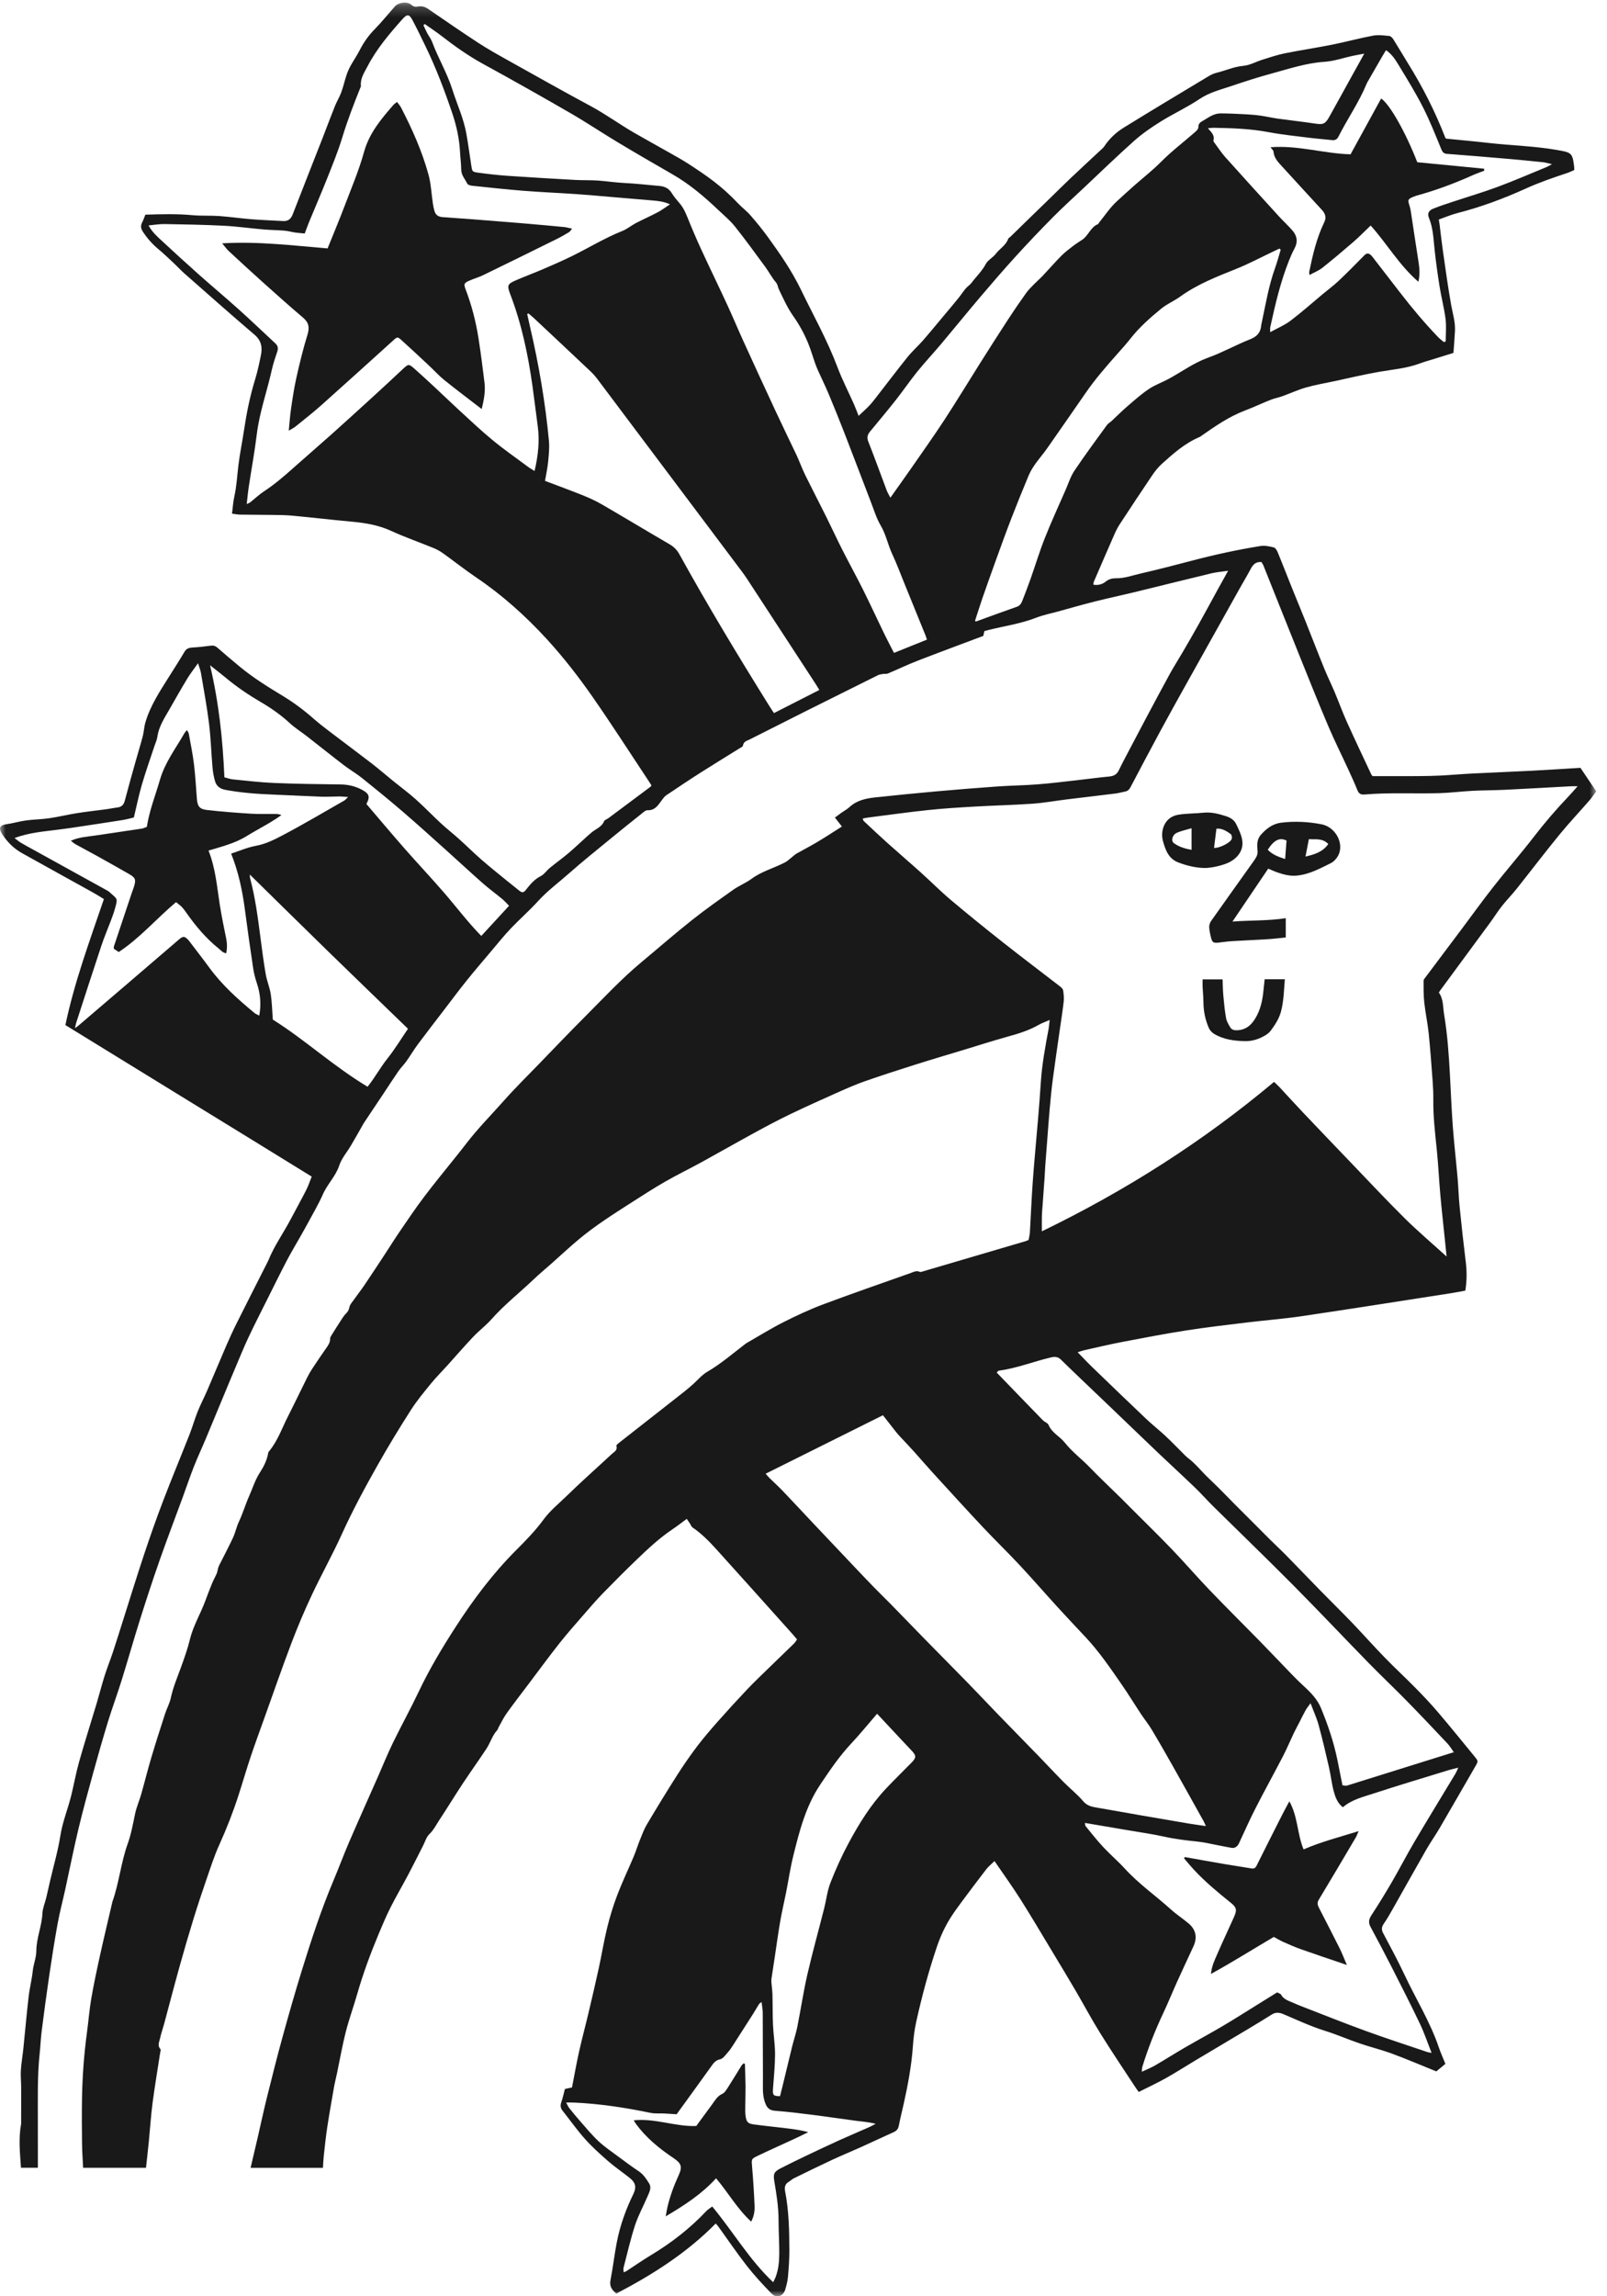
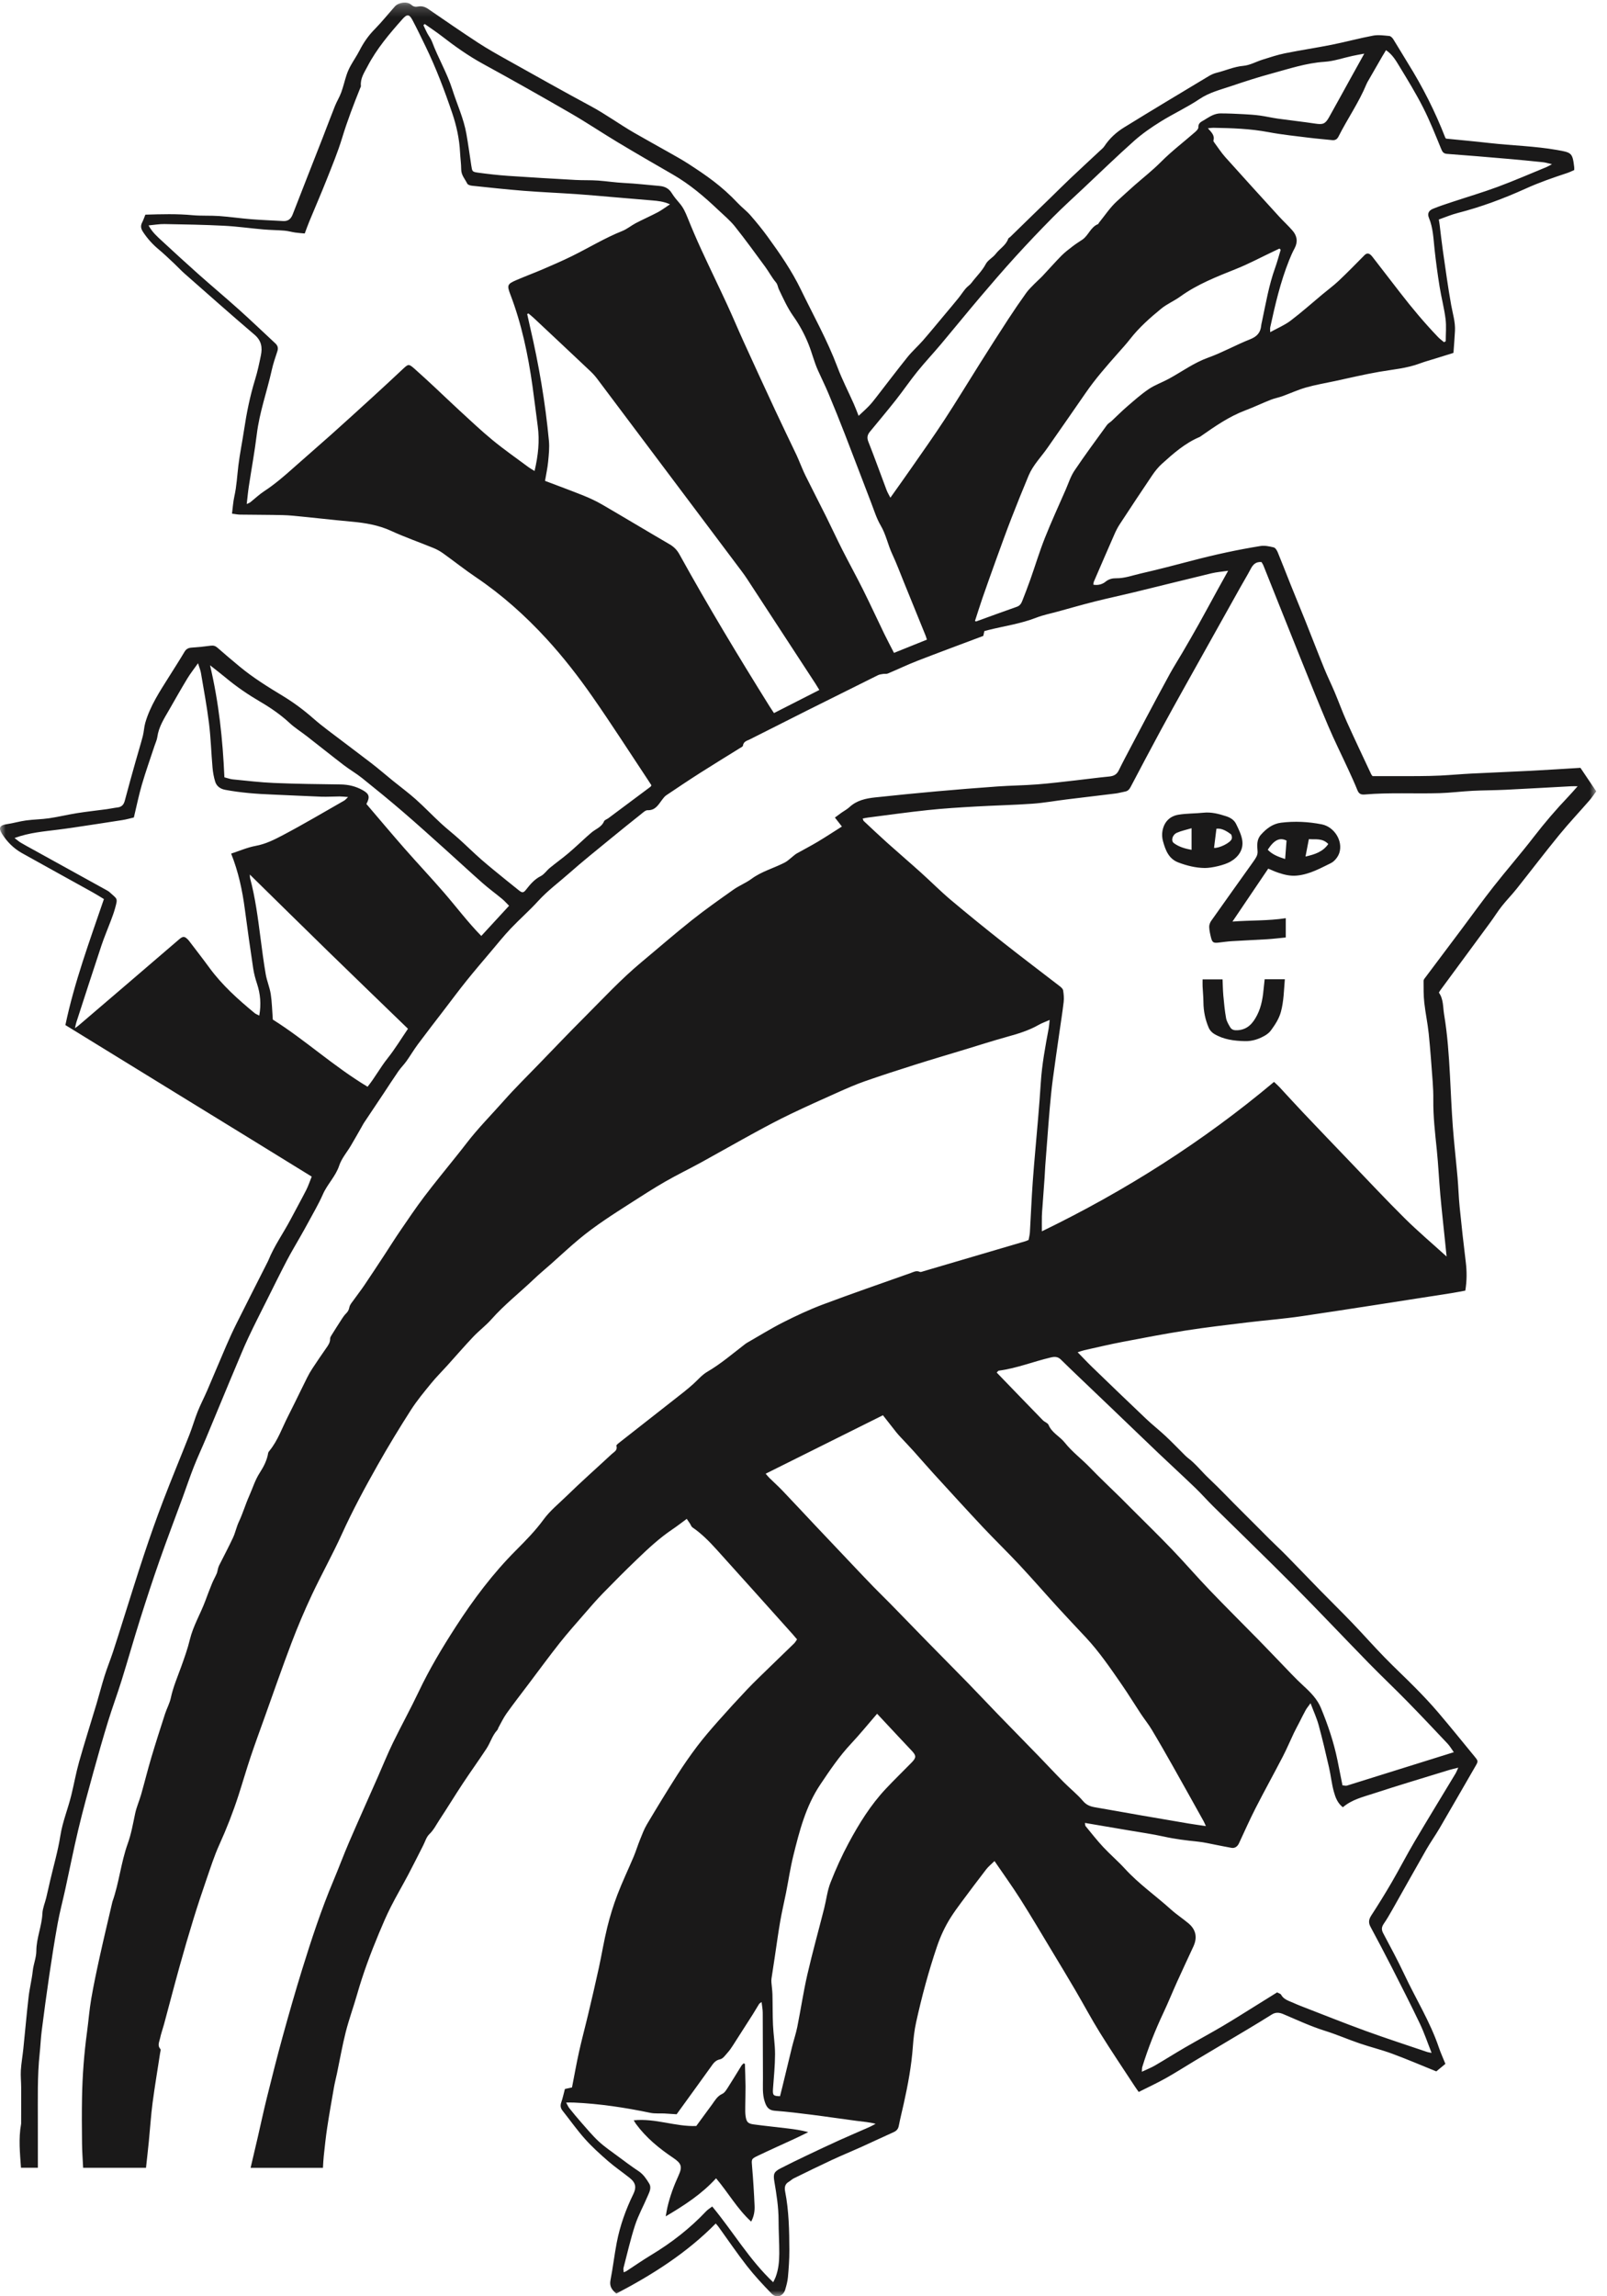
<svg xmlns="http://www.w3.org/2000/svg" xmlns:xlink="http://www.w3.org/1999/xlink" width="140px" height="200px" viewBox="0 0 140 200" version="1.1">
  <title>Group</title>
  <desc>Created with Sketch.</desc>
  <defs>
    <polygon id="path-1" points="0.015 0.223 139.063 0.223 139.063 199.985 0.015 199.985" />
  </defs>
  <g id="Page-1" stroke="none" stroke-width="1" fill="none" fill-rule="evenodd">
    <g id="Star">
      <g id="Group">
        <g id="Group-3">
          <mask id="mask-2" fill="white">
            <use xlink:href="#path-1" />
          </mask>
          <g id="Clip-2" />
          <path d="M136.652,69.361 C135.583,70.482 134.577,71.653 133.63,72.881 C132.491,74.358 131.262,75.765 130.109,77.231 C129.153,78.446 128.251,79.702 127.324,80.939 C126.289,82.319 125.252,83.697 124.218,85.078 C124.137,85.186 124.019,85.311 124.019,85.429 C124.019,86.062 124.014,86.7 124.082,87.327 C124.181,88.231 124.376,89.125 124.469,90.03 C124.612,91.43 124.71,92.835 124.815,94.239 C124.853,94.754 124.874,95.272 124.868,95.788 C124.853,97.26 125.025,98.717 125.175,100.177 C125.306,101.459 125.361,102.749 125.477,104.034 C125.599,105.396 125.752,106.756 125.891,108.116 C125.932,108.509 125.971,108.902 126.026,109.441 C124.727,108.261 123.498,107.223 122.36,106.094 C120.712,104.459 119.127,102.761 117.519,101.086 C116.186,99.697 114.854,98.306 113.528,96.908 C112.832,96.174 112.153,95.422 111.463,94.681 C111.328,94.537 111.178,94.408 110.992,94.231 C104.805,99.422 98.053,103.714 90.765,107.246 C90.765,106.753 90.758,106.341 90.767,105.93 C90.773,105.653 90.8,105.376 90.82,105.099 C90.881,104.249 90.945,103.399 91.004,102.55 C91.028,102.214 91.037,101.877 91.061,101.542 C91.116,100.79 91.176,100.039 91.234,99.287 C91.306,98.359 91.371,97.43 91.455,96.503 C91.529,95.675 91.608,94.847 91.717,94.023 C91.897,92.65 92.101,91.28 92.296,89.909 C92.421,89.027 92.564,88.147 92.666,87.261 C92.703,86.933 92.671,86.59 92.619,86.261 C92.599,86.131 92.458,86 92.341,85.909 C90.71,84.647 89.06,83.408 87.442,82.13 C85.885,80.902 84.343,79.654 82.827,78.378 C81.933,77.624 81.108,76.789 80.237,76.006 C79.264,75.13 78.268,74.278 77.293,73.404 C76.601,72.783 75.926,72.143 75.246,71.507 C75.208,71.471 75.201,71.401 75.158,71.294 C75.317,71.263 75.459,71.228 75.603,71.21 C77.352,70.987 79.099,70.74 80.852,70.555 C82.213,70.411 83.581,70.328 84.948,70.249 C86.611,70.153 88.278,70.119 89.94,70.002 C90.946,69.931 91.944,69.748 92.947,69.625 C94.363,69.45 95.781,69.288 97.197,69.111 C97.472,69.077 97.741,68.993 98.014,68.944 C98.252,68.901 98.384,68.76 98.495,68.549 C99.355,66.916 100.217,65.284 101.094,63.66 C101.791,62.37 102.504,61.089 103.218,59.808 C104.832,56.914 106.45,54.024 108.067,51.133 C108.358,50.613 108.669,50.106 108.945,49.579 C109.143,49.202 109.374,48.909 109.901,48.954 C109.943,49.03 110.022,49.141 110.072,49.264 C111.12,51.881 112.16,54.502 113.213,57.117 C114.036,59.161 114.853,61.208 115.715,63.235 C116.258,64.514 116.882,65.758 117.463,67.021 C117.737,67.615 118.01,68.211 118.254,68.818 C118.379,69.128 118.547,69.227 118.886,69.199 C121.064,69.012 123.248,69.147 125.428,69.081 C126.372,69.053 127.313,68.929 128.257,68.88 C129.226,68.83 130.198,68.834 131.167,68.787 C133.064,68.695 134.962,68.583 136.859,68.482 C137.007,68.473 137.157,68.48 137.441,68.48 C137.119,68.841 136.893,69.108 136.652,69.361 Z M93.958,119.899 C94.959,120.857 95.963,121.812 96.964,122.771 C98.296,124.046 99.622,125.327 100.957,126.598 C102.006,127.596 103.075,128.574 104.118,129.578 C104.661,130.1 105.159,130.668 105.695,131.198 C107.998,133.471 110.329,135.716 112.608,138.012 C114.845,140.266 117.024,142.577 119.243,144.849 C120.338,145.97 121.479,147.046 122.576,148.166 C123.77,149.385 124.942,150.626 126.112,151.868 C126.313,152.081 126.46,152.343 126.654,152.613 C123.514,153.597 120.431,154.563 117.346,155.522 C117.242,155.555 117.113,155.51 116.955,155.498 C116.806,154.753 116.663,154.017 116.512,153.283 C116.192,151.722 115.68,150.217 115.074,148.752 C114.767,148.008 114.191,147.411 113.58,146.855 C112.833,146.175 112.152,145.421 111.446,144.696 C110.823,144.056 110.21,143.407 109.585,142.77 C108.181,141.34 106.757,139.929 105.37,138.482 C104.259,137.323 103.211,136.103 102.099,134.945 C100.933,133.728 99.724,132.554 98.534,131.361 C98.241,131.067 97.951,130.769 97.655,130.478 C96.752,129.59 95.826,128.725 94.948,127.813 C94.236,127.074 93.399,126.452 92.767,125.655 C92.328,125.101 91.635,124.799 91.348,124.105 C91.276,123.933 91.004,123.855 90.855,123.703 C89.705,122.524 88.562,121.337 87.417,120.153 C87.23,119.959 87.043,119.765 86.832,119.546 C86.906,119.476 86.954,119.39 87.012,119.382 C88.572,119.179 90.033,118.585 91.554,118.229 C91.893,118.149 92.164,118.161 92.419,118.412 C92.927,118.913 93.443,119.405 93.958,119.899 Z M126.799,154.478 C125.61,156.454 124.404,158.418 123.232,160.403 C122.546,161.565 121.929,162.768 121.25,163.936 C120.682,164.914 120.086,165.877 119.469,166.825 C119.247,167.166 119.2,167.454 119.394,167.815 C120.023,168.987 120.646,170.163 121.25,171.349 C122.078,172.976 122.909,174.603 123.696,176.251 C124.078,177.052 124.362,177.9 124.719,178.8 C124.551,178.767 124.443,178.76 124.343,178.726 C122.543,178.114 120.732,177.529 118.946,176.878 C117.043,176.184 115.163,175.429 113.273,174.698 C113.07,174.619 112.869,174.532 112.67,174.442 C112.276,174.266 111.841,174.159 111.605,173.732 C111.557,173.645 111.406,173.613 111.261,173.532 C110.683,173.892 110.097,174.259 109.509,174.623 C108.514,175.239 107.528,175.869 106.52,176.464 C105.43,177.107 104.314,177.707 103.22,178.342 C102.346,178.85 101.492,179.393 100.618,179.901 C100.28,180.097 99.911,180.24 99.477,180.444 C99.494,180.239 99.484,180.128 99.514,180.029 C100.016,178.397 100.644,176.816 101.372,175.272 C101.785,174.395 102.147,173.494 102.546,172.611 C103.011,171.581 103.494,170.559 103.967,169.534 C104.326,168.755 104.194,168.07 103.543,167.522 C103.044,167.102 102.49,166.744 102.007,166.307 C100.683,165.11 99.208,164.085 97.997,162.757 C97.396,162.1 96.712,161.518 96.104,160.866 C95.566,160.289 95.079,159.663 94.576,159.053 C94.534,159.002 94.544,158.91 94.516,158.772 C95.826,158.994 97.09,159.207 98.352,159.423 C99.368,159.598 100.39,159.74 101.394,159.962 C102.382,160.182 103.378,160.301 104.381,160.404 C104.931,160.461 105.473,160.597 106.018,160.7 C106.443,160.78 106.866,160.871 107.293,160.944 C107.568,160.991 107.803,160.836 107.933,160.557 C108.411,159.538 108.864,158.505 109.376,157.503 C110.15,155.987 110.977,154.497 111.76,152.985 C112.106,152.318 112.397,151.622 112.72,150.943 C112.865,150.639 113.029,150.344 113.183,150.044 C113.372,149.677 113.55,149.303 113.751,148.942 C113.851,148.762 113.99,148.603 114.173,148.348 C114.44,149.055 114.709,149.633 114.875,150.24 C115.209,151.463 115.499,152.7 115.782,153.938 C115.942,154.634 116.011,155.353 116.2,156.04 C116.338,156.542 116.525,157.057 116.99,157.407 C117.778,156.735 118.739,156.512 119.651,156.214 C121.839,155.497 124.046,154.841 126.246,154.163 C126.47,154.094 126.7,154.046 127.044,153.959 C126.937,154.188 126.881,154.341 126.799,154.478 Z M94.351,156.864 C93.84,156.267 93.212,155.77 92.657,155.209 C91.932,154.478 91.232,153.721 90.515,152.982 C89.329,151.76 88.133,150.545 86.948,149.321 C86.091,148.437 85.251,147.537 84.392,146.655 C83.188,145.419 81.968,144.196 80.761,142.962 C79.692,141.871 78.632,140.771 77.564,139.678 C77.095,139.199 76.611,138.734 76.143,138.254 C75.591,137.687 75.047,137.112 74.503,136.539 C73.355,135.329 72.207,134.119 71.063,132.906 C70.098,131.884 69.142,130.852 68.172,129.835 C67.804,129.45 67.405,129.095 67.026,128.722 C66.915,128.612 66.819,128.488 66.704,128.356 C70.095,126.666 73.452,124.993 76.92,123.265 C77.32,123.775 77.703,124.27 78.093,124.76 C78.228,124.929 78.379,125.086 78.526,125.245 C78.888,125.635 79.257,126.019 79.613,126.414 C80.184,127.049 80.739,127.698 81.314,128.328 C82.746,129.894 84.175,131.464 85.627,133.012 C86.672,134.124 87.772,135.185 88.813,136.3 C89.962,137.532 91.067,138.805 92.203,140.05 C92.991,140.914 93.799,141.761 94.597,142.617 C95.766,143.869 96.727,145.281 97.698,146.684 C98.285,147.531 98.823,148.413 99.392,149.274 C99.698,149.736 100.05,150.169 100.335,150.643 C100.958,151.682 101.559,152.734 102.155,153.788 C103.063,155.397 103.959,157.011 104.858,158.624 C104.924,158.743 104.973,158.871 105.054,159.049 C104.517,158.969 104.035,158.905 103.557,158.825 C102.169,158.591 100.783,158.354 99.397,158.113 C98.068,157.882 96.741,157.638 95.412,157.413 C94.994,157.342 94.656,157.222 94.351,156.864 Z M79.414,153.518 C78.666,154.285 77.893,155.029 77.16,155.811 C75.847,157.212 74.84,158.836 73.937,160.516 C73.337,161.631 72.812,162.795 72.35,163.975 C72.071,164.687 71.988,165.475 71.798,166.225 C71.312,168.146 70.778,170.055 70.334,171.986 C69.989,173.493 69.763,175.026 69.459,176.542 C69.342,177.124 69.148,177.69 69.005,178.268 C68.715,179.443 68.435,180.621 68.15,181.797 C68.09,182.046 68.025,182.294 67.955,182.575 C67.35,182.564 67.302,182.489 67.346,181.886 C67.418,180.897 67.519,179.908 67.521,178.918 C67.523,178.071 67.381,177.225 67.343,176.376 C67.303,175.484 67.318,174.589 67.294,173.696 C67.286,173.361 67.233,173.028 67.207,172.694 C67.198,172.576 67.193,172.455 67.21,172.34 C67.298,171.732 67.395,171.125 67.487,170.518 C67.647,169.461 67.788,168.402 67.97,167.349 C68.115,166.511 68.314,165.682 68.48,164.848 C68.692,163.779 68.849,162.698 69.11,161.641 C69.644,159.483 70.191,157.331 71.457,155.438 C72.287,154.199 73.116,152.969 74.141,151.875 C74.912,151.051 75.625,150.174 76.412,149.263 C77.04,149.936 77.616,150.554 78.194,151.171 C78.6,151.605 79.005,152.041 79.416,152.471 C79.833,152.909 79.841,153.081 79.414,153.518 Z M75.724,185.268 C74.854,185.653 73.977,186.022 73.11,186.415 C72.134,186.858 71.163,187.316 70.195,187.778 C69.462,188.127 68.732,188.482 68.011,188.853 C67.422,189.156 67.35,189.346 67.461,190.006 C67.649,191.122 67.828,192.237 67.828,193.375 C67.828,194.346 67.894,195.318 67.889,196.289 C67.885,196.982 67.819,197.676 67.569,198.335 C67.521,198.46 67.455,198.578 67.36,198.779 C65.275,196.812 63.865,194.368 62.046,192.179 C61.841,192.339 61.658,192.448 61.516,192.598 C60.101,194.096 58.491,195.346 56.727,196.408 C55.997,196.847 55.297,197.338 54.581,197.803 C54.52,197.843 54.446,197.865 54.337,197.914 C54.327,197.757 54.292,197.637 54.318,197.533 C54.644,196.287 54.928,195.027 55.327,193.804 C55.609,192.943 56.059,192.136 56.414,191.297 C56.565,190.94 56.79,190.56 56.549,190.168 C56.303,189.769 56.048,189.378 55.634,189.104 C55.007,188.689 54.405,188.235 53.8,187.786 C53.244,187.372 52.663,186.981 52.157,186.51 C51.607,185.999 51.125,185.413 50.625,184.848 C50.27,184.447 49.931,184.031 49.595,183.613 C49.503,183.499 49.448,183.356 49.321,183.127 C49.615,183.127 49.804,183.12 49.993,183.128 C52.239,183.228 54.453,183.564 56.652,184.022 C57.05,184.105 57.474,184.06 57.886,184.08 C58.24,184.098 58.593,184.124 58.947,184.147 C59.936,182.781 60.926,181.419 61.908,180.05 C62.127,179.745 62.297,179.449 62.739,179.359 C62.987,179.309 63.193,178.995 63.392,178.776 C63.564,178.586 63.71,178.368 63.85,178.152 C64.431,177.253 65.006,176.352 65.58,175.449 C65.769,175.151 65.942,174.842 66.131,174.544 C66.167,174.486 66.242,174.453 66.348,174.372 C66.388,174.723 66.448,175.012 66.449,175.303 C66.461,177.21 66.455,179.118 66.467,181.025 C66.471,181.695 66.405,182.371 66.616,183.029 C66.758,183.47 66.935,183.798 67.486,183.84 C68.573,183.922 69.656,184.054 70.737,184.192 C72.034,184.356 73.327,184.553 74.623,184.722 C75.166,184.793 75.715,184.829 76.283,184.979 C76.097,185.076 75.915,185.183 75.724,185.268 Z M92.835,42.665 C92.224,44.065 91.583,45.454 91.021,46.873 C90.554,48.052 90.188,49.271 89.765,50.467 C89.541,51.103 89.297,51.732 89.05,52.359 C88.963,52.58 88.842,52.761 88.578,52.852 C87.398,53.262 86.227,53.699 85.051,54.122 C85.023,54.132 84.98,54.102 84.938,54.088 C85.156,53.42 85.362,52.747 85.593,52.083 C85.996,50.924 86.407,49.768 86.825,48.615 C87.244,47.46 87.661,46.304 88.105,45.158 C88.592,43.903 89.096,42.654 89.616,41.412 C89.998,40.504 90.701,39.805 91.255,39.008 C92.365,37.411 93.484,35.821 94.585,34.218 C95.43,32.989 96.413,31.874 97.398,30.759 C97.752,30.358 98.116,29.963 98.444,29.541 C99.23,28.531 100.182,27.688 101.164,26.885 C101.666,26.474 102.289,26.215 102.818,25.833 C104.316,24.75 106.015,24.095 107.712,23.413 C108.814,22.97 109.868,22.406 110.943,21.897 C111.117,21.814 111.291,21.733 111.465,21.65 C111.501,21.685 111.536,21.72 111.572,21.755 C111.411,22.282 111.272,22.816 111.086,23.333 C110.539,24.853 110.275,26.441 109.94,28.013 C109.916,28.129 109.882,28.245 109.872,28.363 C109.815,28.98 109.496,29.32 108.901,29.554 C107.669,30.041 106.504,30.702 105.259,31.148 C104.008,31.596 102.963,32.375 101.82,32.996 C101.247,33.307 100.615,33.525 100.079,33.887 C99.409,34.34 98.8,34.885 98.185,35.414 C97.72,35.814 97.288,36.253 96.839,36.671 C96.708,36.792 96.536,36.88 96.435,37.02 C95.481,38.336 94.511,39.643 93.606,40.992 C93.268,41.496 93.081,42.102 92.835,42.665 Z M79.437,40.707 C78.841,41.566 78.231,42.415 77.569,43.35 C77.443,43.1 77.322,42.906 77.242,42.696 C76.709,41.285 76.2,39.864 75.646,38.461 C75.505,38.105 75.575,37.857 75.792,37.594 C76.547,36.676 77.313,35.766 78.049,34.833 C78.687,34.024 79.267,33.169 79.914,32.368 C80.575,31.551 81.297,30.784 81.974,29.979 C83.11,28.629 84.221,27.256 85.363,25.91 C86.378,24.715 87.401,23.526 88.456,22.366 C89.523,21.194 90.617,20.043 91.733,18.916 C92.599,18.042 93.513,17.216 94.41,16.372 C95.87,14.999 97.308,13.602 98.804,12.27 C99.512,11.641 100.304,11.093 101.11,10.592 C102.221,9.901 103.422,9.35 104.506,8.622 C105.357,8.051 106.309,7.819 107.24,7.505 C108.404,7.112 109.575,6.731 110.76,6.41 C112.285,5.997 113.786,5.488 115.391,5.383 C116.211,5.33 117.017,5.044 117.831,4.868 C118.136,4.802 118.444,4.75 118.854,4.672 C118.419,5.457 118.053,6.114 117.689,6.771 C117.056,7.916 116.428,9.064 115.789,10.205 C115.453,10.806 115.246,10.866 114.568,10.764 C113.492,10.601 112.408,10.485 111.329,10.334 C110.799,10.26 110.276,10.134 109.746,10.062 C109.276,10 108.8,9.969 108.325,9.944 C107.655,9.909 106.983,9.878 106.312,9.878 C106.086,9.878 105.846,9.947 105.636,10.038 C105.365,10.157 105.119,10.333 104.86,10.482 C104.619,10.62 104.382,10.732 104.4,11.096 C104.407,11.231 104.231,11.4 104.102,11.513 C103.117,12.375 102.067,13.171 101.147,14.098 C100.418,14.832 99.613,15.461 98.841,16.138 C98.327,16.588 97.827,17.057 97.32,17.514 C96.712,18.063 96.251,18.775 95.728,19.417 C95.703,19.447 95.697,19.505 95.669,19.516 C95.01,19.769 94.833,20.509 94.288,20.876 C94.01,21.063 93.724,21.24 93.46,21.444 C93.116,21.708 92.766,21.972 92.463,22.279 C91.906,22.843 91.386,23.443 90.841,24.019 C90.611,24.264 90.352,24.482 90.118,24.723 C89.871,24.978 89.608,25.225 89.403,25.512 C88.861,26.269 88.334,27.037 87.826,27.817 C87.002,29.08 86.193,30.352 85.388,31.627 C84.351,33.268 83.347,34.931 82.286,36.555 C81.368,37.96 80.394,39.328 79.437,40.707 Z M77.884,56.865 C77.594,56.298 77.304,55.758 77.037,55.208 C76.415,53.924 75.819,52.628 75.183,51.351 C74.6,50.184 73.968,49.042 73.379,47.878 C72.896,46.926 72.45,45.955 71.975,45 C71.383,43.81 70.769,42.631 70.18,41.439 C69.953,40.979 69.768,40.497 69.564,40.025 C69.509,39.897 69.456,39.768 69.396,39.643 C68.775,38.338 68.143,37.039 67.533,35.729 C66.603,33.733 65.683,31.731 64.77,29.727 C64.285,28.664 63.837,27.585 63.346,26.525 C62.607,24.926 61.834,23.342 61.097,21.741 C60.674,20.823 60.277,19.893 59.899,18.955 C59.72,18.509 59.531,18.083 59.214,17.716 C58.967,17.43 58.72,17.138 58.522,16.818 C58.267,16.405 57.905,16.233 57.445,16.195 C56.418,16.108 55.393,15.985 54.364,15.936 C53.604,15.899 52.855,15.781 52.1,15.726 C51.453,15.68 50.8,15.709 50.152,15.674 C48.191,15.565 46.229,15.452 44.27,15.317 C43.4,15.257 42.533,15.158 41.669,15.041 C41.134,14.968 41.138,14.938 41.058,14.418 C40.918,13.5 40.793,12.578 40.632,11.662 C40.398,10.325 39.819,9.093 39.412,7.809 C38.954,6.363 38.173,5.065 37.647,3.653 C37.544,3.377 37.35,3.137 37.211,2.873 C37.094,2.651 36.994,2.419 36.887,2.192 C36.926,2.158 36.964,2.125 37.003,2.091 C37.499,2.443 38.009,2.777 38.489,3.149 C39.635,4.038 40.811,4.872 42.091,5.571 C44.652,6.971 47.195,8.408 49.722,9.869 C51.113,10.673 52.449,11.572 53.827,12.399 C55.41,13.349 57.008,14.274 58.608,15.195 C60.079,16.041 61.357,17.129 62.579,18.291 C63.068,18.756 63.599,19.191 64.017,19.715 C64.931,20.861 65.791,22.05 66.659,23.231 C66.984,23.672 67.238,24.169 67.591,24.585 C67.762,24.786 67.758,25.002 67.852,25.196 C68.234,25.992 68.6,26.812 69.106,27.528 C69.659,28.31 70.106,29.141 70.452,30.012 C70.741,30.741 70.928,31.516 71.25,32.239 C71.557,32.928 71.895,33.604 72.186,34.3 C72.676,35.471 73.152,36.649 73.611,37.833 C74.378,39.806 75.123,41.788 75.885,43.763 C76.146,44.441 76.361,45.15 76.725,45.77 C77.189,46.557 77.351,47.447 77.73,48.259 C78.107,49.067 78.42,49.905 78.756,50.732 C79.386,52.276 80.013,53.82 80.639,55.365 C80.675,55.455 80.699,55.551 80.75,55.712 C79.806,56.092 78.873,56.467 77.884,56.865 Z M67.427,62.108 C67.285,61.892 67.154,61.701 67.032,61.505 C64.317,57.152 61.667,52.762 59.185,48.271 C58.976,47.892 58.702,47.62 58.327,47.402 C56.368,46.261 54.427,45.091 52.468,43.952 C51.955,43.654 51.413,43.399 50.863,43.177 C49.76,42.732 48.642,42.324 47.482,41.883 C47.582,41.285 47.7,40.761 47.751,40.232 C47.81,39.623 47.879,39.001 47.822,38.397 C47.508,35.056 46.942,31.755 46.181,28.487 C46.093,28.111 46.012,27.733 45.928,27.356 C45.964,27.337 45.999,27.318 46.035,27.298 C46.18,27.421 46.332,27.538 46.471,27.668 C48.125,29.218 49.779,30.769 51.427,32.326 C51.643,32.53 51.846,32.752 52.024,32.99 C56.23,38.584 60.432,44.182 64.634,49.781 C64.801,50.003 64.961,50.231 65.113,50.464 C67.093,53.493 69.071,56.524 71.048,59.554 C71.154,59.717 71.252,59.886 71.38,60.095 C70.059,60.768 68.771,61.424 67.427,62.108 Z M46.57,41.022 C46.366,40.895 46.202,40.808 46.054,40.698 C45.002,39.916 43.924,39.165 42.912,38.333 C41.901,37.503 40.953,36.598 39.987,35.714 C39.285,35.071 38.602,34.407 37.905,33.758 C37.309,33.204 36.713,32.65 36.104,32.112 C35.607,31.674 35.571,31.696 35.08,32.158 C34.182,33.003 33.277,33.839 32.367,34.67 C31.193,35.742 30.018,36.812 28.833,37.871 C27.781,38.811 26.71,39.729 25.657,40.668 C24.812,41.422 23.962,42.164 23.009,42.787 C22.581,43.067 22.207,43.429 21.803,43.748 C21.731,43.805 21.635,43.833 21.494,43.902 C21.558,43.356 21.601,42.869 21.674,42.386 C21.905,40.859 22.187,39.339 22.374,37.807 C22.607,35.905 23.258,34.108 23.671,32.251 C23.795,31.692 23.98,31.144 24.162,30.599 C24.257,30.313 24.197,30.102 23.984,29.905 C22.938,28.934 21.908,27.944 20.846,26.99 C19.664,25.929 18.446,24.91 17.259,23.854 C16.206,22.918 15.17,21.962 14.135,21.007 C13.704,20.609 13.256,20.221 12.943,19.633 C13.447,19.588 13.893,19.507 14.338,19.515 C16.062,19.545 17.787,19.574 19.508,19.662 C20.656,19.72 21.798,19.885 22.944,19.984 C23.556,20.037 24.173,20.039 24.786,20.09 C25.098,20.116 25.404,20.207 25.715,20.253 C25.984,20.292 26.256,20.308 26.548,20.336 C26.693,19.952 26.81,19.617 26.946,19.289 C27.451,18.066 27.98,16.852 28.467,15.622 C28.94,14.427 29.435,13.236 29.807,12.009 C30.257,10.527 30.81,9.09 31.386,7.658 C31.408,7.603 31.447,7.544 31.442,7.491 C31.374,6.83 31.736,6.321 32.02,5.776 C32.817,4.245 33.924,2.946 35.058,1.667 C35.464,1.21 35.654,1.221 35.937,1.755 C36.337,2.509 36.705,3.28 37.078,4.048 C37.99,5.926 38.727,7.876 39.397,9.851 C39.775,10.964 40.021,12.106 40.08,13.285 C40.105,13.779 40.177,14.272 40.18,14.766 C40.183,15.259 40.512,15.596 40.707,15.994 C40.759,16.099 40.972,16.162 41.118,16.177 C42.615,16.334 44.113,16.499 45.613,16.618 C47.154,16.739 48.7,16.803 50.242,16.908 C51.251,16.977 52.259,17.072 53.267,17.157 C54.449,17.256 55.631,17.356 56.813,17.457 C57.301,17.5 57.791,17.536 58.37,17.796 C57.96,18.065 57.652,18.303 57.314,18.482 C56.683,18.815 56.027,19.102 55.394,19.432 C54.992,19.642 54.634,19.951 54.217,20.117 C52.68,20.73 51.274,21.597 49.796,22.322 C48.978,22.723 48.14,23.085 47.303,23.446 C46.538,23.774 45.756,24.064 44.992,24.393 C44.19,24.737 44.155,24.848 44.462,25.651 C45.446,28.226 46.006,30.904 46.389,33.623 C46.553,34.781 46.687,35.943 46.845,37.102 C47.022,38.397 46.889,39.667 46.57,41.022 Z M119.216,7.003 C119.611,6.315 120.006,5.627 120.404,4.94 C120.51,4.755 120.624,4.575 120.747,4.37 C121.29,4.734 121.598,5.255 121.902,5.757 C122.623,6.943 123.351,8.13 123.98,9.366 C124.571,10.53 125.052,11.751 125.549,12.961 C125.661,13.234 125.754,13.381 126.075,13.404 C127.795,13.529 129.512,13.676 131.23,13.824 C132.294,13.915 133.356,14.018 134.418,14.128 C134.64,14.15 134.856,14.222 135.207,14.301 C134.96,14.431 134.845,14.503 134.722,14.554 C133.307,15.134 131.904,15.746 130.472,16.277 C129.154,16.765 127.802,17.162 126.467,17.606 C125.922,17.787 125.374,17.965 124.843,18.183 C124.454,18.342 124.337,18.614 124.489,18.981 C124.854,19.861 124.877,20.794 124.978,21.72 C125.096,22.804 125.242,23.886 125.415,24.963 C125.565,25.902 125.814,26.827 125.934,27.768 C126.016,28.41 125.95,29.071 125.95,29.723 C125.9,29.75 125.849,29.776 125.799,29.803 C125.624,29.654 125.435,29.519 125.277,29.354 C124.094,28.12 122.998,26.812 121.954,25.459 C121.192,24.472 120.43,23.484 119.666,22.498 C119.581,22.388 119.498,22.272 119.393,22.185 C119.215,22.037 119.049,22.049 118.872,22.227 C118.136,22.974 117.401,23.725 116.639,24.445 C116.194,24.866 115.696,25.232 115.224,25.625 C114.296,26.398 113.394,27.204 112.433,27.932 C111.92,28.32 111.306,28.574 110.658,28.932 C110.658,28.723 110.639,28.61 110.661,28.507 C111.092,26.527 111.552,24.556 112.307,22.668 C112.447,22.318 112.597,21.971 112.777,21.64 C113.08,21.081 113.01,20.56 112.615,20.099 C112.242,19.663 111.813,19.276 111.426,18.852 C109.86,17.135 108.295,15.417 106.745,13.686 C106.402,13.303 106.121,12.865 105.814,12.45 C105.768,12.387 105.694,12.296 105.711,12.242 C105.845,11.796 105.54,11.523 105.229,11.171 C105.452,11.151 105.581,11.128 105.71,11.13 C107.318,11.157 108.92,11.209 110.511,11.509 C111.695,11.733 112.899,11.852 114.096,12.003 C114.742,12.085 115.394,12.13 116.042,12.203 C116.317,12.235 116.487,12.136 116.612,11.887 C117.389,10.345 118.388,8.922 119.049,7.318 C119.094,7.208 119.156,7.106 119.216,7.003 Z M41.929,81.519 C40.762,80.332 39.748,78.975 38.642,77.7 C37.528,76.415 36.36,75.177 35.239,73.899 C34.115,72.617 33.019,71.31 31.921,70.026 C32.251,69.409 32.17,69.143 31.598,68.822 C30.996,68.484 30.357,68.331 29.663,68.323 C27.739,68.299 25.814,68.276 23.893,68.196 C22.687,68.146 21.485,68 20.283,67.883 C20.051,67.86 19.826,67.772 19.549,67.702 C19.406,64.401 19.067,61.196 18.298,57.943 C18.808,58.347 19.246,58.677 19.666,59.029 C20.611,59.819 21.625,60.507 22.688,61.129 C23.595,61.659 24.454,62.254 25.231,62.973 C25.691,63.4 26.235,63.735 26.732,64.123 C27.809,64.961 28.873,65.815 29.956,66.645 C30.473,67.041 31.044,67.367 31.551,67.774 C32.744,68.73 33.928,69.697 35.087,70.693 C36.334,71.764 37.552,72.868 38.776,73.965 C39.867,74.943 40.94,75.943 42.039,76.912 C42.588,77.396 43.183,77.828 43.748,78.297 C43.96,78.473 44.143,78.684 44.35,78.89 C43.556,79.753 42.768,80.608 41.929,81.519 Z M33.768,92.174 C33.138,92.963 32.661,93.861 32.022,94.652 C29.059,92.877 26.56,90.553 23.767,88.804 C23.706,87.999 23.695,87.283 23.587,86.583 C23.497,86.001 23.252,85.444 23.151,84.863 C22.969,83.809 22.832,82.748 22.694,81.687 C22.466,79.937 22.243,78.186 21.784,76.476 C21.769,76.423 21.776,76.364 21.764,76.17 C24.113,78.476 26.378,80.711 28.657,82.932 C30.939,85.156 33.234,87.367 35.543,89.603 C34.954,90.467 34.414,91.363 33.768,92.174 Z M22.587,88.457 C22.426,88.371 22.286,88.323 22.179,88.235 C20.736,87.045 19.348,85.801 18.236,84.28 C17.685,83.526 17.11,82.79 16.545,82.046 C16.497,81.983 16.451,81.917 16.396,81.86 C16.082,81.533 15.949,81.52 15.6,81.819 C14.104,83.099 12.612,84.385 11.117,85.666 C9.698,86.883 8.277,88.098 6.855,89.312 C6.781,89.375 6.699,89.428 6.53,89.551 C6.586,89.314 6.61,89.171 6.654,89.035 C7.378,86.807 8.096,84.577 8.836,82.354 C9.081,81.619 9.388,80.906 9.66,80.181 C9.786,79.846 9.912,79.511 10.008,79.167 C10.287,78.175 10.226,78.341 9.553,77.712 C9.467,77.632 9.359,77.573 9.255,77.516 C7.116,76.333 4.977,75.152 2.838,73.971 C2.49,73.779 2.139,73.592 1.798,73.388 C1.639,73.294 1.5,73.166 1.266,72.989 C2.584,72.507 3.815,72.423 5.033,72.264 C5.445,72.21 5.858,72.159 6.269,72.097 C7.737,71.877 9.204,71.657 10.669,71.426 C11.017,71.371 11.358,71.271 11.662,71.201 C11.901,70.209 12.092,69.255 12.364,68.326 C12.697,67.186 13.098,66.065 13.47,64.937 C13.55,64.691 13.67,64.451 13.704,64.2 C13.825,63.306 14.305,62.575 14.738,61.821 C15.26,60.908 15.779,59.993 16.323,59.093 C16.578,58.671 16.888,58.282 17.251,57.768 C17.357,58.112 17.462,58.354 17.505,58.606 C17.752,60.072 18.027,61.535 18.209,63.009 C18.367,64.285 18.402,65.575 18.515,66.857 C18.55,67.267 18.625,67.682 18.745,68.075 C18.87,68.484 19.199,68.713 19.622,68.792 C20.991,69.048 22.374,69.152 23.763,69.205 C25.169,69.259 26.575,69.34 27.981,69.39 C28.514,69.409 29.048,69.371 29.582,69.369 C29.795,69.368 30.008,69.396 30.325,69.418 C30.169,69.565 30.092,69.67 29.99,69.728 C28.213,70.742 26.452,71.787 24.643,72.741 C23.904,73.13 23.145,73.514 22.285,73.671 C21.557,73.804 20.862,74.112 20.137,74.348 C20.771,75.938 21.112,77.54 21.328,79.175 C21.556,80.903 21.8,82.629 22.059,84.353 C22.127,84.802 22.248,85.248 22.391,85.68 C22.682,86.563 22.766,87.454 22.587,88.457 Z M137.686,66.877 C136.2,66.966 134.778,67.06 133.355,67.134 C131.631,67.223 129.905,67.288 128.181,67.376 C127.29,67.421 126.4,67.503 125.508,67.549 C124.874,67.582 124.239,67.589 123.604,67.596 C122.892,67.604 122.18,67.599 121.468,67.599 C120.834,67.599 120.2,67.599 119.576,67.599 C119.526,67.533 119.481,67.49 119.457,67.437 C118.744,65.912 118.02,64.393 117.329,62.858 C116.947,62.009 116.632,61.131 116.27,60.273 C115.978,59.58 115.642,58.905 115.36,58.209 C114.801,56.836 114.271,55.451 113.72,54.075 C113.3,53.025 112.864,51.982 112.443,50.933 C112.065,49.993 111.705,49.047 111.318,48.11 C111.249,47.941 111.113,47.714 110.967,47.678 C110.591,47.584 110.178,47.498 109.804,47.558 C107.806,47.88 105.829,48.31 103.871,48.825 C102.375,49.218 100.877,49.608 99.369,49.953 C98.663,50.115 97.976,50.376 97.223,50.366 C96.928,50.362 96.599,50.426 96.302,50.674 C96.06,50.876 95.654,51.009 95.248,50.921 C95.269,50.806 95.269,50.723 95.299,50.653 C95.897,49.268 96.495,47.883 97.102,46.502 C97.23,46.212 97.377,45.926 97.55,45.661 C98.487,44.233 99.426,42.805 100.384,41.391 C100.627,41.033 100.906,40.685 101.226,40.396 C102.226,39.491 103.24,38.597 104.506,38.062 C104.56,38.039 104.608,38 104.656,37.966 C105.874,37.113 107.094,36.268 108.502,35.739 C109.243,35.46 109.959,35.116 110.696,34.824 C111.024,34.693 111.379,34.631 111.713,34.511 C112.403,34.262 113.075,33.949 113.779,33.749 C114.596,33.516 115.44,33.374 116.273,33.196 C117.567,32.92 118.855,32.608 120.158,32.384 C121.35,32.179 122.56,32.083 123.705,31.653 C124.133,31.493 124.576,31.375 125.013,31.238 C125.543,31.073 126.073,30.908 126.623,30.737 C126.67,30.077 126.725,29.447 126.756,28.815 C126.794,28.052 126.563,27.328 126.428,26.587 C126.142,25.007 125.931,23.414 125.7,21.825 C125.593,21.08 125.514,20.331 125.42,19.584 C125.404,19.45 125.379,19.318 125.348,19.118 C125.902,18.924 126.431,18.696 126.981,18.555 C129.026,18.031 130.997,17.296 132.914,16.428 C134.094,15.893 135.308,15.473 136.533,15.069 C136.749,14.998 136.954,14.892 137.144,14.811 C137.144,14.68 137.15,14.62 137.143,14.561 C136.992,13.302 136.92,13.288 135.641,13.062 C133.704,12.722 131.741,12.681 129.794,12.461 C128.524,12.317 127.25,12.202 125.977,12.075 C125.954,12.044 125.921,12.016 125.907,11.981 C125.029,9.716 123.936,7.56 122.651,5.499 C122.221,4.809 121.815,4.105 121.382,3.417 C121.305,3.294 121.158,3.146 121.033,3.134 C120.562,3.091 120.072,3.019 119.617,3.105 C118.414,3.33 117.231,3.655 116.031,3.895 C114.674,4.167 113.304,4.368 111.949,4.641 C111.293,4.774 110.654,4.989 110.013,5.188 C109.446,5.364 108.897,5.682 108.322,5.734 C107.495,5.808 106.763,6.151 105.981,6.341 C105.734,6.4 105.493,6.517 105.274,6.649 C102.819,8.125 100.361,9.596 97.924,11.101 C97.25,11.517 96.659,12.056 96.213,12.734 C96.106,12.896 95.943,13.021 95.798,13.156 C94.958,13.943 94.11,14.722 93.274,15.514 C92.675,16.081 92.092,16.665 91.501,17.241 C91.034,17.696 90.564,18.147 90.097,18.602 C89.4,19.28 88.705,19.959 88.009,20.637 C87.953,20.691 87.858,20.728 87.836,20.792 C87.638,21.368 87.093,21.656 86.747,22.111 C86.499,22.437 86.067,22.645 85.882,22.994 C85.549,23.618 85.044,24.091 84.631,24.642 C84.494,24.826 84.279,24.952 84.13,25.129 C83.902,25.401 83.709,25.702 83.486,25.978 C83.113,26.44 82.728,26.894 82.347,27.349 C81.699,28.122 81.06,28.903 80.398,29.664 C79.968,30.156 79.471,30.59 79.063,31.098 C78.13,32.258 77.234,33.448 76.319,34.624 C76.124,34.874 75.928,35.126 75.709,35.354 C75.429,35.646 75.124,35.913 74.801,36.219 C74.658,35.86 74.53,35.51 74.379,35.171 C73.904,34.1 73.362,33.055 72.951,31.96 C72.074,29.628 70.855,27.462 69.775,25.229 C68.975,23.576 67.937,22.076 66.862,20.599 C66.396,19.959 65.892,19.343 65.371,18.746 C65.046,18.373 64.639,18.073 64.299,17.712 C62.834,16.158 61.526,15.283 60.012,14.294 C59.465,13.937 58.89,13.621 58.321,13.298 C57.303,12.719 56.274,12.158 55.259,11.572 C53.972,10.828 52.771,9.946 51.456,9.239 C49.027,7.932 46.622,6.577 44.213,5.231 C43.349,4.748 42.481,4.264 41.651,3.723 C40.189,2.768 38.751,1.774 37.311,0.785 C37.032,0.593 36.751,0.505 36.417,0.569 C36.202,0.61 36.024,0.593 35.829,0.415 C35.479,0.094 34.725,0.197 34.401,0.562 C33.808,1.23 33.248,1.931 32.622,2.567 C32.088,3.11 31.671,3.715 31.327,4.388 C31.093,4.846 30.796,5.271 30.547,5.722 C30.407,5.976 30.286,6.246 30.194,6.521 C30.026,7.027 29.91,7.551 29.727,8.05 C29.578,8.457 29.342,8.832 29.18,9.236 C28.811,10.155 28.469,11.084 28.108,12.007 C27.241,14.226 26.363,16.442 25.503,18.664 C25.347,19.069 25.103,19.28 24.661,19.253 C23.731,19.198 22.799,19.167 21.87,19.093 C20.941,19.019 20.017,18.882 19.088,18.816 C18.32,18.761 17.544,18.814 16.778,18.743 C15.408,18.614 14.041,18.656 12.664,18.697 C12.565,18.94 12.491,19.168 12.382,19.379 C12.228,19.678 12.273,19.916 12.461,20.202 C12.838,20.773 13.28,21.269 13.804,21.705 C14.277,22.099 14.721,22.528 15.171,22.949 C15.476,23.234 15.757,23.546 16.07,23.821 C18.098,25.605 20.116,27.4 22.172,29.151 C22.779,29.668 22.871,30.263 22.728,30.955 C22.585,31.654 22.438,32.355 22.229,33.036 C21.779,34.495 21.48,35.983 21.255,37.489 C21.103,38.507 20.892,39.518 20.768,40.539 C20.658,41.439 20.617,42.345 20.416,43.236 C20.31,43.71 20.282,44.202 20.212,44.737 C20.489,44.772 20.699,44.819 20.91,44.822 C21.865,44.837 22.821,44.833 23.776,44.849 C24.352,44.858 24.93,44.862 25.503,44.916 C27.206,45.077 28.905,45.277 30.609,45.432 C31.802,45.54 32.959,45.727 34.069,46.236 C35.279,46.791 36.541,47.229 37.773,47.734 C38.064,47.853 38.347,48.011 38.602,48.194 C39.557,48.878 40.477,49.611 41.449,50.267 C43.721,51.8 45.742,53.606 47.596,55.622 C49.055,57.209 50.373,58.905 51.601,60.664 C53.252,63.029 54.808,65.46 56.404,67.863 C56.524,68.043 56.641,68.225 56.752,68.396 C56.715,68.457 56.702,68.501 56.672,68.523 C55.45,69.438 54.227,70.35 53.002,71.262 C52.876,71.356 52.674,71.413 52.623,71.535 C52.403,72.061 51.867,72.207 51.493,72.544 C51.377,72.648 51.256,72.746 51.141,72.85 C50.599,73.339 50.071,73.844 49.514,74.315 C48.991,74.757 48.431,75.157 47.9,75.592 C47.625,75.817 47.416,76.151 47.112,76.306 C46.561,76.584 46.196,77.02 45.833,77.483 C45.601,77.778 45.491,77.778 45.195,77.541 C44.83,77.248 44.462,76.958 44.1,76.661 C43.38,76.071 42.651,75.492 41.95,74.88 C41.28,74.295 40.647,73.665 39.985,73.07 C39.47,72.606 38.92,72.18 38.412,71.709 C37.671,71.023 36.972,70.289 36.219,69.617 C35.585,69.051 34.898,68.546 34.237,68.01 C33.605,67.498 32.991,66.963 32.347,66.467 C31.107,65.512 29.85,64.581 28.605,63.632 C28.165,63.296 27.728,62.954 27.312,62.588 C26.477,61.854 25.591,61.191 24.64,60.615 C23.332,59.824 22.034,59.018 20.855,58.039 C20.214,57.506 19.576,56.969 18.95,56.419 C18.769,56.259 18.599,56.206 18.359,56.238 C17.807,56.313 17.252,56.37 16.697,56.406 C16.414,56.425 16.224,56.517 16.073,56.772 C15.638,57.505 15.176,58.221 14.723,58.943 C13.919,60.222 13.08,61.485 12.656,62.956 C12.548,63.331 12.54,63.734 12.441,64.112 C12.246,64.859 12.015,65.596 11.807,66.34 C11.491,67.468 11.172,68.595 10.875,69.729 C10.783,70.081 10.608,70.283 10.241,70.327 C9.927,70.364 9.617,70.436 9.303,70.478 C8.444,70.594 7.581,70.685 6.725,70.82 C5.906,70.949 5.099,71.148 4.279,71.268 C3.614,71.366 2.935,71.368 2.268,71.459 C1.7,71.537 1.144,71.703 0.576,71.786 C-0.017,71.873 -0.153,72.105 0.172,72.621 C0.614,73.321 1.189,73.898 1.913,74.303 C3.958,75.446 6.012,76.574 8.06,77.712 C8.385,77.893 8.698,78.093 9.053,78.306 C7.803,81.967 6.477,85.558 5.697,89.281 C9.32,91.509 12.894,93.706 16.468,95.904 C20.05,98.109 23.64,100.302 27.156,102.48 C26.974,102.93 26.854,103.304 26.677,103.649 C26.235,104.512 25.765,105.36 25.312,106.218 C24.685,107.406 23.894,108.505 23.387,109.758 C23.365,109.814 23.337,109.866 23.31,109.92 C22.407,111.706 21.498,113.49 20.604,115.28 C20.285,115.918 19.989,116.568 19.706,117.222 C19.149,118.509 18.614,119.806 18.058,121.093 C17.792,121.711 17.476,122.309 17.226,122.933 C16.962,123.592 16.769,124.28 16.51,124.94 C15.749,126.876 14.946,128.797 14.204,130.74 C13.619,132.274 13.074,133.825 12.555,135.383 C11.922,137.282 11.334,139.197 10.727,141.105 C10.433,142.031 10.148,142.96 9.842,143.882 C9.611,144.577 9.335,145.257 9.114,145.955 C8.86,146.759 8.654,147.578 8.413,148.386 C7.907,150.076 7.37,151.758 6.89,153.456 C6.621,154.408 6.45,155.387 6.214,156.348 C5.923,157.539 5.448,158.673 5.256,159.9 C5.051,161.207 4.674,162.487 4.374,163.779 C4.257,164.281 4.149,164.785 4.028,165.286 C3.917,165.746 3.715,166.198 3.694,166.661 C3.642,167.773 3.169,168.805 3.165,169.93 C3.162,170.501 2.919,171.062 2.856,171.648 C2.774,172.413 2.579,173.166 2.491,173.931 C2.317,175.441 2.186,176.956 2.03,178.468 C1.966,179.086 1.855,179.7 1.816,180.319 C1.786,180.806 1.842,181.299 1.844,181.788 C1.849,182.817 1.843,183.846 1.842,184.874 C1.842,184.913 1.845,184.954 1.838,184.993 C1.606,186.265 1.74,187.534 1.827,188.804 C2.332,188.804 2.796,188.804 3.299,188.804 C3.299,188.54 3.299,188.323 3.299,188.107 C3.298,187.004 3.294,185.902 3.297,184.799 C3.302,182.812 3.245,180.823 3.457,178.842 C3.527,178.192 3.55,177.536 3.633,176.888 C3.839,175.275 4.053,173.663 4.291,172.055 C4.514,170.546 4.749,169.038 5.022,167.537 C5.202,166.543 5.465,165.565 5.681,164.578 C6.063,162.835 6.407,161.084 6.821,159.349 C7.217,157.69 7.669,156.044 8.122,154.4 C8.532,152.908 8.957,151.421 9.41,149.942 C9.777,148.747 10.215,147.574 10.587,146.381 C11.141,144.601 11.647,142.807 12.207,141.03 C12.75,139.309 13.311,137.594 13.908,135.892 C14.558,134.039 15.26,132.204 15.936,130.36 C16.256,129.486 16.55,128.603 16.892,127.737 C17.219,126.908 17.599,126.1 17.943,125.277 C18.639,123.614 19.326,121.948 20.018,120.283 C20.17,119.918 20.323,119.553 20.479,119.188 C20.86,118.295 21.219,117.39 21.633,116.512 C22.18,115.347 22.768,114.201 23.343,113.05 C23.892,111.951 24.435,110.849 25.004,109.761 C25.371,109.06 25.782,108.382 26.171,107.693 C26.385,107.314 26.602,106.937 26.807,106.553 C27.255,105.714 27.748,104.894 28.128,104.025 C28.516,103.136 29.241,102.461 29.553,101.515 C29.758,100.896 30.223,100.364 30.564,99.788 C30.873,99.265 31.172,98.735 31.474,98.207 C31.553,98.071 31.621,97.928 31.708,97.797 C32.276,96.942 32.85,96.089 33.42,95.235 C33.848,94.591 34.265,93.939 34.705,93.304 C34.92,92.996 35.193,92.728 35.411,92.422 C35.756,91.938 36.057,91.423 36.411,90.947 C37.167,89.931 37.944,88.932 38.713,87.927 C39.349,87.097 39.972,86.256 40.627,85.441 C41.332,84.563 42.065,83.708 42.791,82.848 C43.352,82.184 43.897,81.504 44.494,80.874 C45.271,80.055 46.128,79.31 46.886,78.475 C47.705,77.574 48.681,76.859 49.584,76.059 C50.752,75.024 51.975,74.05 53.181,73.059 C54.068,72.33 54.964,71.611 55.863,70.896 C56.032,70.761 56.235,70.562 56.416,70.568 C57.1,70.592 57.354,70.087 57.684,69.655 C57.791,69.514 57.902,69.362 58.046,69.266 C59.032,68.603 60.019,67.941 61.021,67.302 C62.157,66.577 63.309,65.877 64.452,65.164 C64.552,65.101 64.714,65.031 64.724,64.949 C64.771,64.569 65.091,64.517 65.342,64.389 C67.009,63.545 68.678,62.702 70.35,61.865 C72.393,60.842 74.438,59.823 76.486,58.808 C76.618,58.743 76.777,58.724 76.926,58.7 C77.066,58.678 77.225,58.714 77.35,58.661 C78.208,58.301 79.048,57.896 79.914,57.559 C81.816,56.821 83.732,56.114 85.665,55.386 C85.694,55.253 85.725,55.108 85.755,54.967 C85.902,54.928 86.016,54.896 86.132,54.867 C87.513,54.523 88.929,54.325 90.268,53.802 C90.875,53.565 91.524,53.439 92.154,53.265 C93.224,52.972 94.29,52.664 95.365,52.393 C96.519,52.102 97.684,51.856 98.841,51.575 C101.075,51.032 103.306,50.471 105.542,49.934 C105.989,49.827 106.454,49.793 106.993,49.714 C106.654,50.322 106.366,50.838 106.082,51.356 C105.529,52.363 104.985,53.375 104.425,54.378 C103.963,55.206 103.486,56.026 103.008,56.845 C102.65,57.46 102.263,58.059 101.92,58.683 C101.223,59.952 100.546,61.232 99.864,62.509 C99.434,63.315 99.009,64.123 98.585,64.932 C98.207,65.653 97.819,66.369 97.464,67.101 C97.284,67.472 97.012,67.597 96.622,67.634 C95.655,67.726 94.692,67.859 93.726,67.967 C92.602,68.092 91.48,68.232 90.353,68.319 C89.206,68.407 88.052,68.418 86.904,68.499 C85.125,68.625 83.346,68.768 81.569,68.927 C79.791,69.086 78.015,69.263 76.241,69.453 C75.429,69.54 74.638,69.708 74.004,70.298 C73.803,70.486 73.548,70.616 73.321,70.777 C73.133,70.91 72.95,71.049 72.736,71.207 C72.97,71.507 73.16,71.751 73.346,71.989 C72.623,72.446 71.931,72.902 71.22,73.327 C70.626,73.682 70.009,73.997 69.407,74.338 C69.271,74.415 69.156,74.528 69.031,74.624 C68.817,74.79 68.621,74.992 68.385,75.115 C67.426,75.615 66.361,75.887 65.472,76.545 C64.986,76.904 64.402,77.129 63.908,77.478 C62.679,78.346 61.447,79.214 60.269,80.149 C58.78,81.331 57.347,82.582 55.886,83.798 C54.112,85.275 52.546,86.966 50.92,88.595 C49.574,89.943 48.258,91.321 46.933,92.691 C45.912,93.747 44.862,94.778 43.889,95.878 C42.799,97.109 41.635,98.277 40.633,99.586 C40.344,99.964 40.046,100.335 39.75,100.707 C38.817,101.88 37.86,103.035 36.956,104.23 C36.224,105.198 35.546,106.207 34.86,107.209 C34.393,107.891 33.956,108.594 33.502,109.285 C32.915,110.177 32.329,111.071 31.731,111.956 C31.444,112.381 31.125,112.784 30.829,113.203 C30.682,113.413 30.482,113.623 30.438,113.857 C30.394,114.094 30.303,114.249 30.145,114.405 C30.019,114.53 29.912,114.675 29.816,114.824 C29.493,115.32 29.177,115.82 28.864,116.322 C28.814,116.403 28.759,116.501 28.761,116.591 C28.771,116.937 28.581,117.187 28.397,117.45 C27.992,118.029 27.596,118.613 27.207,119.204 C27.043,119.451 26.896,119.712 26.763,119.977 C26.4,120.701 26.048,121.432 25.69,122.158 C25.49,122.565 25.289,122.973 25.082,123.376 C24.57,124.381 24.205,125.464 23.48,126.355 C23.431,126.414 23.374,126.484 23.362,126.555 C23.265,127.19 22.956,127.769 22.632,128.271 C22.217,128.913 22.011,129.621 21.71,130.294 C21.382,131.026 21.159,131.805 20.813,132.536 C20.603,132.979 20.509,133.477 20.302,133.922 C19.919,134.745 19.491,135.547 19.084,136.358 C19.042,136.442 19.016,136.535 18.991,136.626 C18.952,136.767 18.938,136.918 18.881,137.05 C18.755,137.34 18.594,137.616 18.474,137.909 C18.265,138.416 18.072,138.931 17.881,139.446 C17.459,140.577 16.825,141.619 16.538,142.809 C16.345,143.611 16.064,144.391 15.784,145.172 C15.462,146.066 15.082,146.942 14.882,147.882 C14.78,148.357 14.532,148.8 14.38,149.267 C13.968,150.541 13.557,151.816 13.176,153.1 C12.86,154.161 12.597,155.237 12.293,156.302 C12.136,156.853 11.896,157.383 11.777,157.941 C11.588,158.829 11.437,159.72 11.126,160.583 C10.537,162.224 10.378,163.983 9.796,165.628 C9.79,165.647 9.786,165.667 9.782,165.686 C9.419,167.248 9.044,168.807 8.699,170.373 C8.426,171.611 8.162,172.852 7.947,174.1 C7.784,175.049 7.713,176.013 7.583,176.968 C7.326,178.855 7.183,180.751 7.147,182.654 C7.122,184 7.131,185.347 7.147,186.694 C7.154,187.396 7.208,188.099 7.242,188.811 C9.086,188.811 10.885,188.811 12.72,188.811 C12.806,188.007 12.895,187.241 12.97,186.474 C13.08,185.369 13.148,184.258 13.292,183.158 C13.483,181.704 13.73,180.257 13.95,178.807 C13.968,178.692 14.026,178.524 13.972,178.466 C13.694,178.165 13.876,177.853 13.937,177.56 C14.025,177.135 14.177,176.723 14.291,176.303 C14.741,174.636 15.174,172.964 15.637,171.3 C16.025,169.905 16.431,168.514 16.857,167.13 C17.213,165.972 17.596,164.823 17.991,163.678 C18.341,162.668 18.666,161.643 19.106,160.672 C19.747,159.259 20.309,157.82 20.785,156.346 C21.139,155.251 21.458,154.144 21.823,153.052 C22.208,151.904 22.626,150.767 23.034,149.628 C23.818,147.441 24.578,145.244 25.403,143.073 C25.939,141.663 26.53,140.271 27.171,138.906 C28.007,137.128 28.969,135.408 29.781,133.62 C30.718,131.555 31.792,129.565 32.905,127.596 C33.822,125.971 34.795,124.376 35.8,122.803 C36.321,121.989 36.948,121.238 37.561,120.486 C37.998,119.949 38.493,119.46 38.957,118.945 C39.713,118.108 40.449,117.253 41.224,116.435 C41.727,115.902 42.325,115.458 42.809,114.911 C43.945,113.628 45.292,112.576 46.524,111.399 C46.995,110.95 47.498,110.535 47.986,110.104 C48.815,109.368 49.625,108.608 50.478,107.9 C51.882,106.735 53.422,105.757 54.956,104.775 C55.941,104.145 56.924,103.507 57.938,102.924 C58.967,102.332 60.04,101.814 61.083,101.243 C62.664,100.375 64.23,99.478 65.813,98.615 C66.823,98.064 67.841,97.525 68.878,97.027 C70.256,96.366 71.651,95.741 73.047,95.118 C73.805,94.78 74.568,94.446 75.351,94.172 C76.791,93.669 78.243,93.2 79.697,92.74 C81.151,92.28 82.615,91.85 84.074,91.406 C85.288,91.038 86.495,90.648 87.717,90.309 C88.675,90.044 89.618,89.762 90.487,89.265 C90.755,89.111 91.053,89.008 91.445,88.834 C91.409,89.153 91.399,89.363 91.361,89.568 C91.07,91.128 90.776,92.688 90.674,94.276 C90.608,95.326 90.524,96.374 90.437,97.422 C90.286,99.24 90.108,101.055 89.976,102.875 C89.867,104.358 89.812,105.845 89.723,107.329 C89.709,107.56 89.646,107.788 89.61,107.995 C89.485,108.047 89.414,108.085 89.339,108.106 C86.384,108.977 83.429,109.847 80.473,110.715 C80.359,110.749 80.215,110.815 80.128,110.774 C79.829,110.636 79.583,110.79 79.33,110.88 C76.782,111.784 74.224,112.665 71.693,113.615 C70.509,114.06 69.355,114.601 68.226,115.172 C67.164,115.709 66.151,116.342 65.117,116.933 C65.049,116.972 64.981,117.015 64.918,117.063 C63.834,117.895 62.799,118.789 61.61,119.484 C61.161,119.746 60.807,120.171 60.414,120.528 C59.859,121.034 59.256,121.487 58.665,121.953 C57.117,123.171 55.564,124.383 54.015,125.6 C53.893,125.696 53.68,125.852 53.701,125.924 C53.82,126.324 53.501,126.453 53.3,126.64 C51.99,127.86 50.645,129.045 49.365,130.296 C48.678,130.968 47.926,131.565 47.342,132.364 C46.643,133.32 45.8,134.18 44.959,135.022 C42.942,137.042 41.24,139.308 39.698,141.698 C38.525,143.516 37.412,145.37 36.482,147.332 C35.768,148.837 34.96,150.298 34.231,151.796 C33.754,152.778 33.346,153.793 32.905,154.792 C32.072,156.681 31.225,158.564 30.407,160.459 C29.928,161.571 29.509,162.707 29.039,163.823 C27.981,166.333 27.134,168.919 26.327,171.517 C25.722,173.469 25.161,175.435 24.618,177.405 C24.133,179.166 23.689,180.938 23.248,182.71 C22.965,183.846 22.723,184.991 22.46,186.131 C22.255,187.018 22.045,187.904 21.832,188.813 C23.937,188.813 26.014,188.813 28.135,188.813 C28.159,188.444 28.169,188.11 28.206,187.779 C28.297,186.955 28.38,186.13 28.505,185.31 C28.683,184.138 28.89,182.969 29.095,181.801 C29.166,181.393 29.273,180.99 29.358,180.584 C29.61,179.384 29.819,178.173 30.12,176.986 C30.403,175.873 30.801,174.79 31.116,173.685 C31.634,171.872 32.292,170.11 33.018,168.373 C33.339,167.606 33.665,166.839 34.041,166.097 C34.524,165.144 35.067,164.22 35.567,163.275 C36.012,162.436 36.432,161.583 36.865,160.737 C37.036,160.404 37.143,160.002 37.399,159.756 C37.784,159.387 38.005,158.929 38.285,158.504 C38.973,157.462 39.622,156.394 40.31,155.352 C40.986,154.329 41.704,153.333 42.378,152.308 C42.723,151.785 42.887,151.152 43.326,150.68 C43.377,150.625 43.387,150.534 43.426,150.465 C43.657,150.052 43.859,149.618 44.133,149.234 C44.743,148.379 45.388,147.55 46.02,146.711 C46.928,145.508 47.818,144.291 48.751,143.109 C49.441,142.237 50.182,141.406 50.911,140.566 C51.431,139.966 51.95,139.362 52.503,138.794 C53.487,137.784 54.481,136.785 55.498,135.81 C56.47,134.876 57.456,133.956 58.582,133.2 C58.991,132.925 59.378,132.62 59.829,132.289 C59.947,132.462 60.031,132.582 60.112,132.705 C60.183,132.813 60.225,132.962 60.323,133.03 C61.116,133.571 61.786,134.251 62.424,134.956 C64.64,137.405 66.84,139.869 69.046,142.328 C69.178,142.476 69.303,142.629 69.438,142.786 C69.348,142.913 69.282,143.039 69.186,143.134 C68.478,143.827 67.761,144.512 67.051,145.204 C66.398,145.842 65.734,146.469 65.105,147.13 C64.245,148.037 63.401,148.96 62.573,149.896 C61.942,150.61 61.316,151.332 60.741,152.09 C60.119,152.912 59.53,153.762 58.976,154.632 C58.081,156.037 57.213,157.461 56.361,158.894 C56.109,159.316 55.937,159.788 55.751,160.247 C55.557,160.724 55.409,161.22 55.21,161.695 C54.741,162.809 54.215,163.901 53.785,165.029 C53.433,165.952 53.141,166.904 52.904,167.863 C52.615,169.035 52.425,170.231 52.167,171.412 C51.88,172.728 51.573,174.04 51.262,175.351 C50.997,176.471 50.696,177.581 50.446,178.704 C50.218,179.728 50.037,180.764 49.832,181.811 C49.631,181.855 49.424,181.9 49.215,181.945 C49.105,182.357 49.023,182.747 48.894,183.121 C48.799,183.397 48.835,183.616 49.012,183.839 C49.664,184.663 50.272,185.526 50.97,186.307 C51.589,186.999 52.285,187.626 52.986,188.236 C53.584,188.755 54.245,189.202 54.865,189.698 C55.424,190.144 55.436,190.563 55.174,191.1 C54.519,192.441 54.016,193.845 53.732,195.314 C53.522,196.403 53.397,197.508 53.185,198.597 C53.086,199.106 53.276,199.425 53.695,199.766 C56.844,198.12 59.822,196.232 62.354,193.662 C62.445,193.769 62.527,193.853 62.595,193.948 C63.42,195.089 64.21,196.257 65.076,197.366 C65.734,198.206 66.466,198.993 67.21,199.76 C67.633,200.197 68.231,200.008 68.404,199.428 C68.511,199.068 68.612,198.698 68.645,198.326 C68.713,197.556 68.771,196.781 68.768,196.009 C68.761,194.285 68.731,192.56 68.397,190.857 C68.332,190.526 68.381,190.224 68.714,190.032 C68.867,189.944 68.995,189.807 69.152,189.73 C70.255,189.189 71.357,188.647 72.471,188.128 C73.315,187.735 74.179,187.383 75.028,187 C75.966,186.577 76.895,186.133 77.834,185.714 C78.093,185.599 78.245,185.447 78.301,185.157 C78.426,184.513 78.588,183.877 78.73,183.237 C79.097,181.589 79.407,179.933 79.528,178.244 C79.579,177.534 79.661,176.819 79.814,176.125 C80.306,173.898 80.896,171.696 81.63,169.534 C81.932,168.646 82.321,167.806 82.819,167.017 C83.104,166.566 83.419,166.133 83.738,165.704 C84.459,164.733 85.184,163.765 85.924,162.808 C86.111,162.566 86.359,162.37 86.64,162.094 C87.41,163.222 88.188,164.299 88.899,165.42 C89.854,166.928 90.761,168.468 91.683,169.997 C92.36,171.118 93.037,172.24 93.698,173.369 C94.42,174.601 95.09,175.864 95.844,177.076 C96.821,178.647 97.857,180.18 98.87,181.729 C98.977,181.892 99.094,182.049 99.203,182.205 C100.011,181.798 100.8,181.433 101.557,181.009 C102.423,180.525 103.256,179.986 104.108,179.477 C105.641,178.56 107.179,177.65 108.712,176.734 C109.409,176.316 110.105,175.896 110.792,175.462 C111.131,175.247 111.45,175.277 111.802,175.426 C113.004,175.934 114.185,176.49 115.437,176.881 C116.457,177.2 117.441,177.631 118.453,177.976 C119.392,178.297 120.361,178.531 121.291,178.875 C122.571,179.348 123.826,179.887 125.128,180.413 C125.367,180.216 125.626,180.003 125.922,179.759 C125.713,179.241 125.506,178.789 125.348,178.321 C124.592,176.09 123.341,174.094 122.348,171.975 C121.775,170.754 121.132,169.566 120.5,168.375 C120.336,168.066 120.361,167.833 120.553,167.554 C120.823,167.162 121.062,166.748 121.297,166.333 C122.286,164.587 123.261,162.833 124.258,161.092 C124.624,160.455 125.052,159.853 125.423,159.219 C126.464,157.435 127.49,155.642 128.525,153.855 C128.79,153.397 128.798,153.395 128.451,152.973 C127.402,151.696 126.365,150.411 125.295,149.153 C124.678,148.427 124.021,147.733 123.353,147.053 C122.45,146.134 121.502,145.259 120.605,144.335 C119.651,143.354 118.745,142.328 117.798,141.341 C116.877,140.383 115.927,139.453 114.998,138.503 C114.012,137.495 113.039,136.474 112.051,135.467 C111.579,134.986 111.082,134.53 110.603,134.054 C109.802,133.257 109.012,132.447 108.206,131.654 C107.238,130.701 106.314,129.703 105.323,128.775 C104.696,128.188 104.175,127.495 103.481,126.977 C103.37,126.894 103.273,126.792 103.175,126.695 C102.632,126.156 102.104,125.602 101.545,125.08 C100.996,124.565 100.399,124.1 99.853,123.582 C98.281,122.092 96.722,120.588 95.164,119.083 C94.743,118.676 94.342,118.247 93.883,117.777 C94.134,117.7 94.295,117.637 94.463,117.599 C95.564,117.354 96.661,117.092 97.769,116.88 C99.598,116.529 101.428,116.178 103.268,115.889 C105.03,115.613 106.804,115.407 108.575,115.191 C110.19,114.994 111.816,114.872 113.424,114.634 C117.771,113.99 122.111,113.302 126.453,112.628 C126.859,112.565 127.261,112.482 127.657,112.409 C127.799,111.538 127.795,110.733 127.696,109.919 C127.5,108.327 127.324,106.732 127.163,105.135 C127.078,104.286 127.056,103.43 126.982,102.58 C126.852,101.099 126.68,99.622 126.569,98.14 C126.458,96.657 126.4,95.171 126.32,93.686 C126.224,91.905 126.105,90.126 125.81,88.364 C125.701,87.711 125.762,87.018 125.354,86.457 C125.403,86.373 125.429,86.318 125.464,86.271 C126.924,84.288 128.387,82.306 129.845,80.321 C130.184,79.859 130.486,79.369 130.841,78.92 C131.246,78.407 131.707,77.94 132.114,77.429 C133.361,75.863 134.572,74.268 135.839,72.719 C136.68,71.69 137.595,70.721 138.468,69.717 C138.685,69.468 138.866,69.188 139.063,68.923 C138.578,68.203 138.125,67.53 137.686,66.877 Z" id="Fill-1" fill="#1A1919" mask="url(#mask-2)" />
        </g>
        <path d="M113.734,74.603 C113.841,74.048 113.929,73.59 114.026,73.088 C114.585,73.132 115.212,72.976 115.718,73.513 C115.24,74.2 114.532,74.421 113.734,74.603 Z M111.959,74.818 C111.39,74.634 110.854,74.443 110.445,74.01 C111.006,73.142 111.498,72.922 112.082,73.212 C112.041,73.74 112.002,74.254 111.959,74.818 Z M115.147,71.798 C113.978,71.569 112.791,71.509 111.604,71.656 C110.877,71.747 110.332,72.164 109.853,72.7 C109.457,73.142 109.524,73.646 109.559,74.164 C109.569,74.308 109.533,74.472 109.467,74.601 C109.36,74.812 109.216,75.006 109.078,75.2 C107.89,76.867 106.698,78.531 105.519,80.203 C105.413,80.353 105.336,80.565 105.344,80.745 C105.357,81.059 105.429,81.374 105.507,81.681 C105.611,82.087 105.724,82.147 106.144,82.1 C106.538,82.055 106.932,81.997 107.327,81.973 C108.356,81.909 109.387,81.869 110.416,81.804 C110.946,81.77 111.473,81.705 112.015,81.652 C112.015,81.088 112.015,80.564 112.015,79.972 C110.486,80.21 108.991,80.143 107.37,80.267 C108.46,78.655 109.464,77.169 110.486,75.657 C110.82,75.795 111.071,75.916 111.333,76.003 C111.857,76.178 112.375,76.315 112.953,76.264 C114.055,76.168 114.991,75.642 115.943,75.177 C116.263,75.02 116.567,74.634 116.679,74.288 C117.018,73.25 116.243,72.013 115.147,71.798 Z" id="Fill-4" fill="#1A1919" />
        <path d="M105.765,73.849 C105.833,73.31 105.9,72.77 105.974,72.179 C106.433,72.122 106.838,72.372 107.218,72.645 C107.307,72.708 107.349,72.94 107.309,73.061 C107.192,73.421 106.185,73.894 105.765,73.849 Z M103.807,74.02 C103.261,73.918 102.724,73.774 102.267,73.435 C101.99,73.229 102.131,72.706 102.535,72.529 C102.907,72.365 103.316,72.284 103.807,72.137 C103.807,72.816 103.807,73.379 103.807,74.02 Z M108.215,73.138 C108.13,72.663 107.901,72.205 107.687,71.764 C107.516,71.413 107.185,71.209 106.813,71.09 C106.173,70.884 105.532,70.713 104.843,70.785 C104.119,70.861 103.382,70.84 102.667,70.959 C101.892,71.087 101.404,71.607 101.27,72.389 C101.221,72.67 101.241,72.986 101.317,73.261 C101.531,74.035 101.806,74.793 102.647,75.115 C103.39,75.399 104.158,75.589 104.96,75.601 C105.589,75.6 106.667,75.348 107.192,75.048 C107.876,74.658 108.37,74.001 108.215,73.138 Z" id="Fill-5" fill="#1A1919" />
        <path d="M110.106,85.943 C110.03,86.793 109.916,87.634 109.522,88.407 C109.166,89.103 108.713,89.664 107.844,89.73 C107.555,89.752 107.319,89.714 107.174,89.473 C107.024,89.222 106.863,88.952 106.813,88.672 C106.698,88.031 106.636,87.38 106.577,86.731 C106.534,86.262 106.53,85.79 106.508,85.304 C105.913,85.304 105.369,85.304 104.768,85.304 C104.768,85.535 104.76,85.73 104.769,85.924 C104.79,86.379 104.838,86.833 104.841,87.287 C104.847,88.072 105.002,88.826 105.314,89.54 C105.401,89.739 105.583,89.932 105.77,90.046 C106.592,90.545 107.517,90.659 108.455,90.681 C109.106,90.697 109.707,90.495 110.258,90.16 C110.44,90.05 110.613,89.898 110.737,89.726 C111.095,89.231 111.429,88.73 111.594,88.118 C111.842,87.195 111.852,86.258 111.934,85.291 C111.32,85.291 110.771,85.291 110.176,85.291 C110.148,85.552 110.124,85.748 110.106,85.943" id="Fill-6" fill="#1A1919" />
-         <path d="M40.874,24.45 C41.272,24.272 41.699,24.156 42.09,23.966 C44.248,22.917 46.401,21.856 48.551,20.793 C48.907,20.617 49.25,20.413 49.59,20.208 C49.674,20.157 49.725,20.05 49.836,19.914 C49.551,19.856 49.342,19.793 49.129,19.773 C47.803,19.649 46.478,19.526 45.151,19.418 C42.974,19.241 40.796,19.064 38.616,18.917 C38.221,18.891 37.972,18.764 37.858,18.401 C37.789,18.181 37.746,17.95 37.711,17.721 C37.584,16.879 37.552,16.011 37.327,15.196 C36.765,13.161 35.907,11.236 34.936,9.363 C34.849,9.196 34.715,9.055 34.587,8.88 C34.444,8.997 34.341,9.059 34.266,9.146 C33.201,10.374 32.17,11.592 31.714,13.237 C31.277,14.817 30.63,16.34 30.046,17.877 C29.569,19.133 29.048,20.373 28.539,21.636 C25.505,21.387 22.503,21.007 19.355,21.195 C19.592,21.476 19.736,21.687 19.918,21.857 C20.894,22.762 21.872,23.666 22.864,24.554 C24.033,25.602 25.201,26.651 26.4,27.665 C26.916,28.102 26.979,28.536 26.783,29.169 C26.407,30.382 26.109,31.621 25.829,32.861 C25.628,33.75 25.494,34.657 25.36,35.56 C25.268,36.178 25.228,36.804 25.157,37.508 C25.399,37.364 25.58,37.283 25.729,37.162 C26.5,36.537 27.283,35.926 28.023,35.266 C30.116,33.401 32.19,31.515 34.271,29.636 C34.598,29.341 34.638,29.319 34.966,29.615 C35.777,30.347 36.574,31.094 37.373,31.84 C37.822,32.26 38.236,32.723 38.714,33.108 C39.748,33.942 40.811,34.737 41.966,35.628 C42.169,34.788 42.299,34.066 42.209,33.33 C42.051,32.03 41.886,30.731 41.682,29.438 C41.453,27.983 41.084,26.561 40.557,25.183 C40.386,24.737 40.429,24.648 40.874,24.45" id="Fill-7" fill="#1A1919" />
-         <path d="M112.328,156.891 C112.092,157.333 111.891,157.693 111.705,158.06 C110.96,159.531 110.216,161.002 109.482,162.479 C109.378,162.689 109.261,162.777 109.02,162.735 C108.218,162.597 107.412,162.483 106.61,162.346 C105.478,162.152 104.349,161.946 103.219,161.745 C103.196,161.782 103.173,161.818 103.151,161.855 C103.445,162.196 103.73,162.545 104.036,162.874 C105,163.91 106.086,164.811 107.188,165.695 C107.736,166.133 107.784,166.336 107.501,166.975 C107.017,168.064 106.501,169.14 106.03,170.234 C105.814,170.735 105.564,171.234 105.498,171.925 C107.435,170.857 109.221,169.733 110.972,168.701 C111.291,168.872 111.526,169.018 111.776,169.129 C112.285,169.353 112.795,169.582 113.319,169.767 C114.604,170.222 115.897,170.653 117.337,171.144 C117.09,170.571 116.917,170.113 116.7,169.678 C116.113,168.505 115.509,167.34 114.91,166.173 C114.789,165.937 114.724,165.735 114.892,165.458 C115.983,163.655 117.05,161.839 118.122,160.025 C118.197,159.898 118.243,159.754 118.36,159.487 C116.698,160.008 115.133,160.401 113.566,161.078 C113.009,159.745 113.08,158.243 112.328,156.891" id="Fill-8" fill="#1A1919" />
-         <path d="M24.517,70.99 C24.346,70.92 24.194,70.897 24.041,70.895 C23.306,70.886 22.568,70.916 21.835,70.87 C20.567,70.791 19.299,70.694 18.037,70.549 C17.372,70.473 17.205,70.225 17.152,69.568 C17.071,68.559 17.018,67.547 16.896,66.544 C16.788,65.657 16.605,64.78 16.446,63.9 C16.429,63.804 16.351,63.719 16.279,63.589 C16.181,63.714 16.11,63.785 16.062,63.869 C15.308,65.189 14.374,66.402 13.938,67.906 C13.547,69.258 13.019,70.57 12.791,72.018 C12.627,72.077 12.5,72.147 12.366,72.167 C11.013,72.373 9.658,72.572 8.304,72.772 C7.611,72.874 6.901,72.902 6.169,73.228 C6.355,73.366 6.468,73.472 6.599,73.544 C7.208,73.882 7.824,74.204 8.433,74.542 C9.371,75.064 10.309,75.586 11.238,76.123 C11.811,76.453 11.861,76.61 11.668,77.241 C11.61,77.431 11.532,77.614 11.469,77.803 C10.952,79.347 10.435,80.891 9.921,82.437 C9.904,82.489 9.919,82.551 9.919,82.637 C10.057,82.728 10.202,82.823 10.346,82.919 C12.203,81.69 13.63,80.009 15.336,78.574 C15.523,78.728 15.701,78.848 15.845,79 C16.007,79.173 16.144,79.372 16.282,79.567 C17.079,80.69 17.959,81.738 19.039,82.604 C19.231,82.758 19.387,82.979 19.711,83.029 C19.795,82.593 19.795,82.191 19.711,81.777 C19.511,80.786 19.304,79.796 19.147,78.798 C18.902,77.232 18.782,75.642 18.166,74.082 C19.323,73.732 20.48,73.449 21.5,72.815 C22.495,72.197 23.556,71.688 24.517,70.99" id="Fill-9" fill="#1A1919" />
-         <path d="M110.686,12.825 C110.816,13.006 110.935,13.096 110.943,13.194 C110.987,13.778 111.379,14.152 111.734,14.543 C112.87,15.792 114.015,17.033 115.157,18.276 C115.45,18.594 115.576,18.929 115.368,19.357 C114.703,20.727 114.363,22.199 114.057,23.679 C114.044,23.745 114.069,23.818 114.082,23.953 C114.493,23.727 114.891,23.573 115.209,23.32 C116.141,22.579 117.051,21.81 117.951,21.03 C118.441,20.604 118.894,20.135 119.409,19.643 C120.829,21.216 121.883,23.086 123.568,24.542 C123.723,23.87 123.659,23.309 123.57,22.744 C123.359,21.411 123.163,20.076 122.959,18.743 C122.923,18.508 122.895,18.27 122.83,18.042 C122.655,17.423 122.527,17.349 123.337,17.064 C123.375,17.051 123.412,17.038 123.45,17.027 C125.121,16.568 126.737,15.962 128.316,15.253 C128.638,15.109 128.973,14.997 129.302,14.871 C129.299,14.812 129.297,14.754 129.294,14.695 C127.347,14.506 125.401,14.317 123.471,14.13 C122.465,11.541 121.079,9.081 120.323,8.58 C119.436,10.197 118.552,11.81 117.659,13.44 C115.337,13.38 113.092,12.635 110.686,12.825" id="Fill-10" fill="#1A1919" />
        <path d="M65.679,185.033 C65.161,184.963 65.036,184.83 64.958,184.331 C64.916,184.058 64.924,183.776 64.926,183.498 C64.929,182.901 64.954,182.305 64.949,181.709 C64.944,181.058 64.915,180.408 64.897,179.757 C64.857,179.743 64.817,179.729 64.777,179.715 C64.713,179.785 64.636,179.848 64.586,179.928 C64.198,180.55 63.822,181.182 63.425,181.798 C63.286,182.013 63.133,182.278 62.92,182.373 C62.484,182.57 62.286,182.949 62.033,183.295 C61.576,183.918 61.119,184.541 60.658,185.169 C58.841,185.241 57.097,184.478 55.208,184.674 C55.306,184.831 55.352,184.917 55.409,184.995 C56.292,186.197 57.427,187.124 58.654,187.948 C59.365,188.424 59.467,188.713 59.113,189.485 C58.706,190.372 58.37,191.282 58.148,192.232 C58.092,192.469 58.057,192.711 57.997,193.039 C59.631,192.071 61.125,191.106 62.382,189.724 C63.452,190.987 64.23,192.391 65.44,193.496 C65.694,193.027 65.757,192.572 65.738,192.124 C65.691,190.994 65.618,189.865 65.523,188.738 C65.467,188.062 65.43,188.044 66.019,187.762 C67.093,187.249 68.18,186.764 69.26,186.264 C69.649,186.084 70.031,185.892 70.416,185.705 C69.807,185.539 69.223,185.455 68.637,185.384 C67.652,185.264 66.663,185.166 65.679,185.033" id="Fill-11" fill="#1A1919" />
      </g>
    </g>
  </g>
</svg>